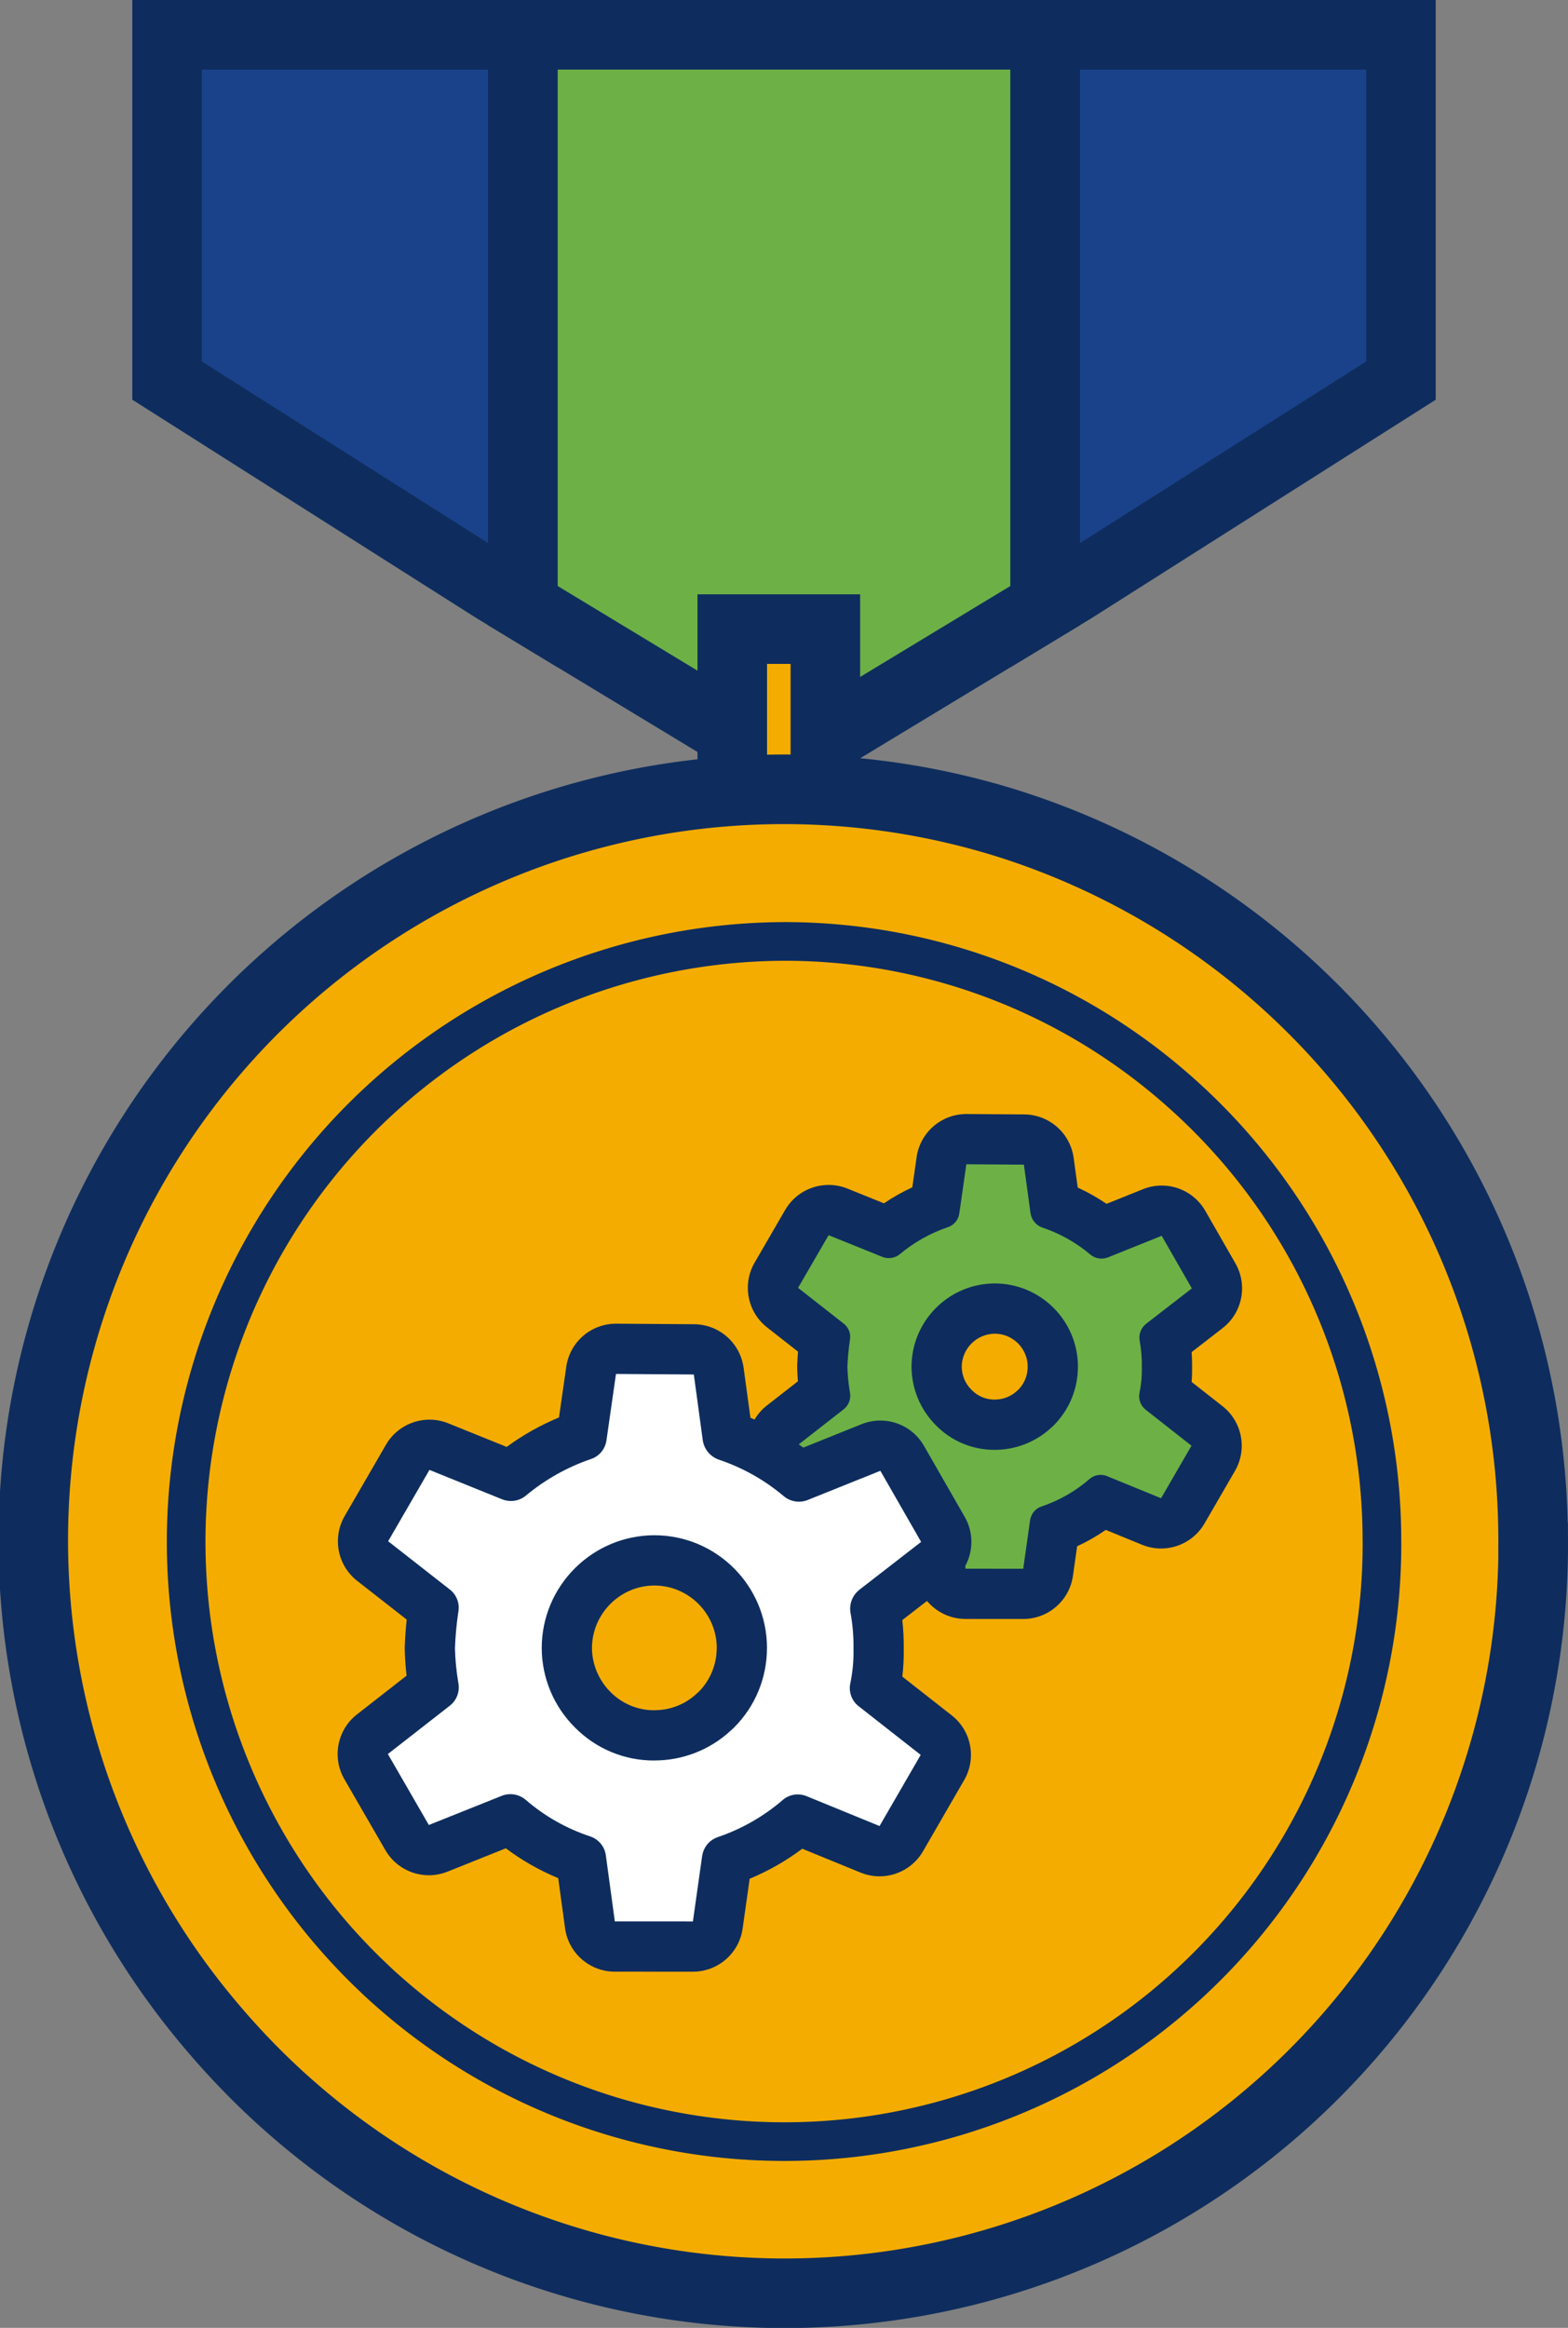
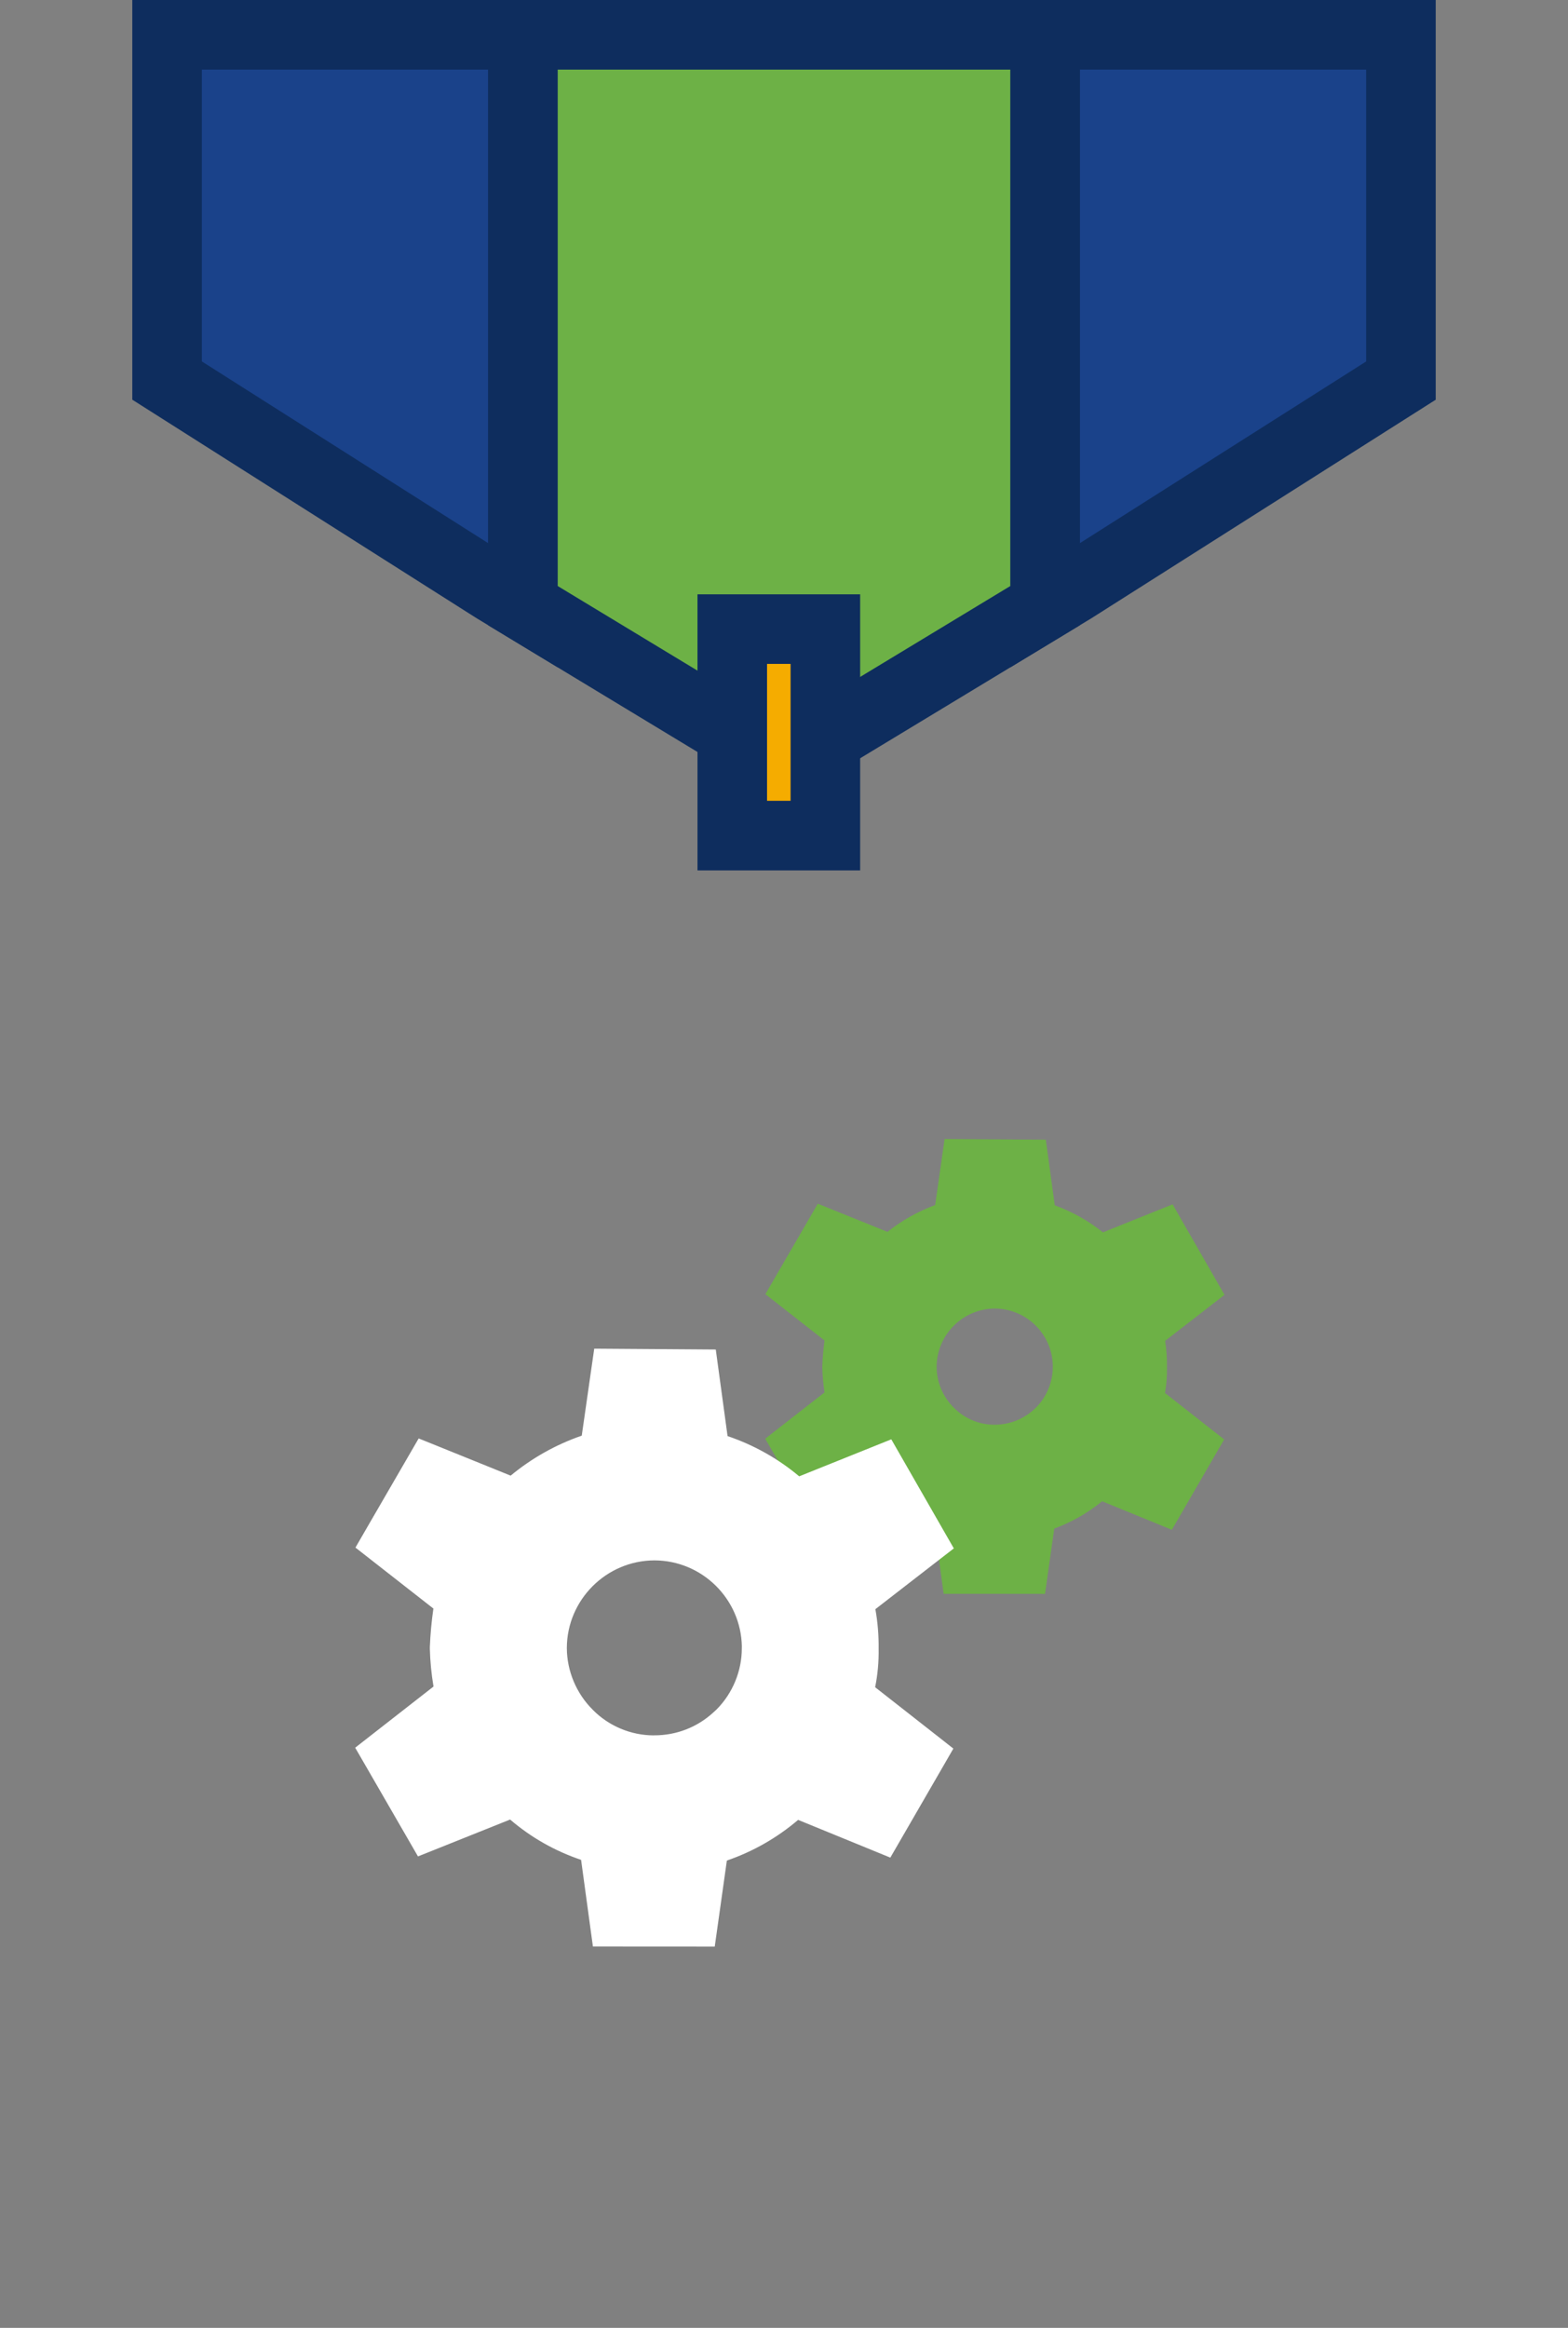
<svg xmlns="http://www.w3.org/2000/svg" width="40.575" height="60.21" viewBox="0 0 40.575 60.21">
  <rect x="0" y="0" width="40.575" height="60.21" fill="#808080" stroke="none" />
  <defs>
    <style>.a{fill:#1a428a;}.a,.b,.c,.d{stroke:#0e2d5e;stroke-miterlimit:10;}.a,.b,.c{stroke-width:1.8px;}.b,.e{fill:#6db146;}.c,.d{fill:#f5ac00;}.e,.f{stroke-linecap:round;stroke-linejoin:round;}.f{fill:#fff;}.g,.h{stroke:none;}.h{fill:#0e2d5e;}</style>
  </defs>
  <g transform="translate(0.9 0.9)">
    <g transform="translate(3.423 0)">
      <path class="a" d="M1096.611,327.39v8.943l8.479,5.379.73.442V327.39Z" transform="translate(-1096.611 -327.39)" />
      <path class="a" d="M1120.657,327.39v14.765l.73-.442,8.479-5.379V327.39Z" transform="translate(-1097.937 -327.39)" />
      <path class="b" d="M1113.113,327.39h-6.756v14.765l6.756,4.088,6.755-4.088V327.39Z" transform="translate(-1097.148 -327.39)" />
    </g>
    <rect class="c" width="2.409" height="5.341" transform="translate(18.049 15.372)" />
-     <path class="c" d="M1131.763,367.493a19.37,19.37,0,0,1-32.273,14.528c-.146-.128-.287-.259-.428-.393a19.715,19.715,0,0,1-1.423-1.5,19.426,19.426,0,0,1,20.366-31.25,19.468,19.468,0,0,1,8.855,5.687,19.407,19.407,0,0,1,4.9,12.926Z" transform="translate(-1092.988 -328.529)" />
-     <path class="d" d="M1128.078,367.722a15.461,15.461,0,0,1-25.759,11.6c-.115-.1-.229-.207-.341-.314a15.531,15.531,0,0,1,10.626-26.8,15.38,15.38,0,0,1,8.8,2.754,15.207,15.207,0,0,1,1.253.97,15.5,15.5,0,0,1,5.42,11.8Z" transform="translate(-1093.217 -328.758)" />
    <g class="e" transform="translate(-1094.141 -329.095)">
      <path class="g" d="M 1120.283 369.421 L 1119.718 369.42 L 1118.226 369.419 L 1117.66 369.419 L 1117.583 368.858 L 1117.427 367.72 C 1116.978 367.556 1116.564 367.321 1116.193 367.018 L 1114.913 367.53 L 1114.39 367.74 L 1114.109 367.252 L 1113.325 365.896 L 1113.042 365.407 L 1113.488 365.059 L 1114.577 364.21 C 1114.545 363.998 1114.526 363.783 1114.519 363.566 L 1114.519 363.544 L 1114.52 363.521 C 1114.529 363.301 1114.548 363.081 1114.577 362.866 L 1113.492 362.017 L 1113.047 361.669 L 1113.33 361.179 L 1114.12 359.817 L 1114.403 359.329 L 1114.926 359.54 L 1116.206 360.057 C 1116.579 359.762 1116.993 359.529 1117.44 359.363 L 1117.604 358.217 L 1117.684 357.655 L 1118.252 357.659 L 1119.74 357.669 L 1120.303 357.673 L 1120.38 358.231 L 1120.535 359.37 C 1120.987 359.535 1121.405 359.769 1121.781 360.07 L 1123.06 359.556 L 1123.585 359.345 L 1123.866 359.836 L 1124.646 361.195 L 1124.927 361.686 L 1124.48 362.033 L 1123.391 362.876 C 1123.426 363.103 1123.442 363.332 1123.438 363.558 C 1123.443 363.783 1123.426 364.006 1123.388 364.225 L 1124.474 365.077 L 1124.919 365.425 L 1124.636 365.914 L 1123.849 367.273 L 1123.565 367.763 L 1123.04 367.548 L 1121.76 367.025 C 1121.389 367.328 1120.973 367.565 1120.522 367.732 L 1120.362 368.861 L 1120.283 369.421 Z M 1118.983 362.041 C 1118.156 362.044 1117.481 362.719 1117.478 363.547 C 1117.48 363.944 1117.637 364.32 1117.921 364.603 L 1117.924 364.605 L 1117.927 364.608 C 1118.2 364.886 1118.58 365.045 1118.97 365.045 L 1118.98 365.045 C 1119.359 365.045 1119.718 364.905 1119.995 364.652 L 1120.054 364.597 C 1120.329 364.319 1120.485 363.937 1120.484 363.548 L 1120.484 363.505 L 1120.484 363.501 C 1120.461 362.694 1119.796 362.043 1118.983 362.041 Z" />
-       <path class="h" d="M 1118.247 358.309 L 1118.066 359.574 C 1118.045 359.742 1117.929 359.883 1117.768 359.936 C 1117.316 360.09 1116.896 360.326 1116.529 360.632 C 1116.446 360.701 1116.344 360.736 1116.241 360.736 C 1116.184 360.736 1116.128 360.726 1116.073 360.704 L 1114.683 360.143 L 1113.893 361.505 L 1115.069 362.426 C 1115.199 362.525 1115.264 362.688 1115.235 362.85 C 1115.2 363.081 1115.179 363.314 1115.169 363.547 C 1115.176 363.772 1115.198 363.997 1115.236 364.218 C 1115.266 364.382 1115.2 364.548 1115.069 364.65 L 1113.888 365.571 L 1114.671 366.927 L 1116.059 366.371 C 1116.114 366.349 1116.172 366.338 1116.23 366.338 C 1116.334 366.338 1116.437 366.374 1116.52 366.444 C 1116.88 366.756 1117.299 366.994 1117.751 367.144 C 1117.916 367.197 1118.033 367.34 1118.055 367.511 L 1118.227 368.769 L 1119.719 368.77 L 1119.896 367.516 C 1119.912 367.414 1119.962 367.32 1120.038 367.249 C 1120.084 367.209 1120.139 367.176 1120.198 367.158 C 1120.651 367.004 1121.072 366.764 1121.434 366.45 C 1121.515 366.379 1121.618 366.342 1121.723 366.342 C 1121.781 366.342 1121.841 366.354 1121.896 366.378 L 1123.286 366.947 L 1124.073 365.588 L 1122.89 364.66 C 1122.755 364.556 1122.692 364.384 1122.728 364.218 C 1122.773 364.002 1122.793 363.781 1122.788 363.56 C 1122.792 363.331 1122.773 363.103 1122.733 362.878 C 1122.701 362.712 1122.765 362.542 1122.897 362.436 L 1124.082 361.519 L 1123.302 360.159 L 1121.91 360.718 C 1121.857 360.739 1121.801 360.749 1121.746 360.749 C 1121.641 360.749 1121.536 360.712 1121.453 360.642 C 1121.087 360.333 1120.665 360.097 1120.211 359.945 C 1120.05 359.888 1119.934 359.747 1119.908 359.579 L 1119.736 358.319 L 1118.247 358.309 M 1118.97 365.695 C 1118.404 365.695 1117.86 365.468 1117.463 365.064 C 1117.058 364.661 1116.83 364.115 1116.828 363.544 C 1116.832 362.357 1117.794 361.395 1118.982 361.391 C 1120.168 361.392 1121.131 362.352 1121.135 363.538 L 1121.134 363.545 C 1121.136 364.116 1120.908 364.664 1120.504 365.067 L 1120.434 365.131 C 1120.038 365.494 1119.521 365.695 1118.984 365.695 C 1118.98 365.695 1118.975 365.695 1118.97 365.695 M 1118.247 357.009 C 1118.25 357.009 1118.253 357.009 1118.256 357.009 L 1119.745 357.019 C 1120.391 357.024 1120.936 357.503 1121.024 358.143 L 1121.129 358.911 C 1121.389 359.03 1121.638 359.17 1121.875 359.332 L 1122.818 358.953 C 1122.976 358.889 1123.14 358.859 1123.302 358.859 C 1123.756 358.859 1124.192 359.098 1124.43 359.512 L 1125.21 360.872 C 1125.532 361.435 1125.391 362.149 1124.878 362.547 L 1124.077 363.167 C 1124.086 363.297 1124.09 363.427 1124.089 363.557 C 1124.091 363.685 1124.087 363.812 1124.077 363.939 L 1124.875 364.565 C 1125.385 364.965 1125.523 365.679 1125.198 366.24 L 1124.411 367.598 C 1124.173 368.01 1123.738 368.247 1123.286 368.247 C 1123.121 368.247 1122.954 368.216 1122.794 368.15 L 1121.855 367.766 C 1121.621 367.928 1121.373 368.07 1121.114 368.189 L 1121.006 368.952 C 1120.915 369.594 1120.366 370.07 1119.719 370.07 C 1119.718 370.07 1119.718 370.07 1119.718 370.07 L 1118.226 370.069 C 1117.576 370.069 1117.027 369.589 1116.939 368.946 L 1116.834 368.178 C 1116.576 368.059 1116.329 367.919 1116.095 367.757 L 1115.154 368.134 C 1114.997 368.197 1114.833 368.227 1114.672 368.227 C 1114.219 368.227 1113.784 367.99 1113.546 367.577 L 1112.762 366.222 C 1112.438 365.66 1112.577 364.945 1113.088 364.546 L 1113.889 363.922 C 1113.879 363.81 1113.873 363.698 1113.87 363.585 C 1113.869 363.555 1113.869 363.525 1113.87 363.494 C 1113.875 363.381 1113.882 363.268 1113.891 363.155 L 1113.092 362.529 C 1112.581 362.13 1112.443 361.414 1112.768 360.853 L 1113.558 359.491 C 1113.797 359.079 1114.231 358.843 1114.683 358.843 C 1114.846 358.843 1115.01 358.873 1115.169 358.937 L 1116.115 359.319 C 1116.347 359.161 1116.593 359.023 1116.849 358.905 L 1116.96 358.125 C 1117.052 357.484 1117.601 357.009 1118.247 357.009 Z M 1119.834 363.513 C 1119.818 363.058 1119.442 362.693 1118.983 362.691 C 1118.514 362.694 1118.132 363.076 1118.128 363.544 C 1118.13 363.771 1118.219 363.983 1118.38 364.142 C 1118.383 364.145 1118.386 364.149 1118.39 364.152 C 1118.542 364.306 1118.753 364.395 1118.97 364.395 L 1118.976 364.395 C 1118.979 364.395 1118.982 364.395 1118.984 364.395 C 1119.196 364.395 1119.399 364.316 1119.556 364.172 L 1119.601 364.131 C 1119.75 363.975 1119.835 363.764 1119.834 363.55 C 1119.834 363.538 1119.834 363.525 1119.834 363.513 Z" />
    </g>
    <g class="f" transform="translate(-1093.522 -329.411)">
      <path class="g" d="M 1111.117 378.86 L 1110.552 378.859 L 1108.532 378.858 L 1107.965 378.858 L 1107.888 378.296 L 1107.659 376.616 C 1106.978 376.386 1106.362 376.036 1105.822 375.573 L 1103.961 376.318 L 1103.438 376.527 L 1103.156 376.039 L 1102.096 374.204 L 1101.813 373.715 L 1102.259 373.367 L 1103.84 372.133 C 1103.785 371.807 1103.753 371.479 1103.745 371.155 L 1103.745 371.135 L 1103.745 371.114 C 1103.758 370.782 1103.789 370.446 1103.837 370.116 L 1102.265 368.887 L 1101.82 368.539 L 1102.103 368.049 L 1103.173 366.204 L 1103.456 365.716 L 1103.979 365.927 L 1105.836 366.678 C 1106.385 366.224 1107.003 365.877 1107.676 365.644 L 1107.918 363.956 L 1107.999 363.394 L 1108.566 363.398 L 1110.58 363.412 L 1111.144 363.416 L 1111.22 363.974 L 1111.449 365.655 C 1112.13 365.886 1112.754 366.236 1113.303 366.696 L 1115.161 365.95 L 1115.686 365.739 L 1115.967 366.229 L 1117.022 368.069 L 1117.304 368.56 L 1116.857 368.906 L 1115.274 370.132 C 1115.334 370.466 1115.362 370.809 1115.358 371.154 C 1115.364 371.488 1115.334 371.823 1115.268 372.151 L 1116.848 373.389 L 1117.292 373.738 L 1117.01 374.226 L 1115.945 376.067 L 1115.661 376.558 L 1115.136 376.343 L 1113.275 375.582 C 1112.727 376.048 1112.108 376.401 1111.431 376.634 L 1111.196 378.3 L 1111.117 378.86 Z M 1109.556 368.87 C 1108.31 368.874 1107.293 369.891 1107.29 371.137 C 1107.292 371.728 1107.535 372.311 1107.957 372.73 L 1107.959 372.733 L 1107.961 372.735 C 1108.375 373.155 1108.95 373.396 1109.537 373.396 L 1109.554 373.395 L 1109.556 373.395 L 1109.559 373.395 C 1110.126 373.395 1110.665 373.185 1111.08 372.804 L 1111.164 372.727 C 1111.581 372.308 1111.82 371.73 1111.818 371.138 L 1111.818 371.104 L 1111.819 371.097 C 1111.797 369.867 1110.789 368.872 1109.556 368.87 Z" />
-       <path class="h" d="M 1108.562 364.048 L 1108.316 365.76 C 1108.286 365.988 1108.13 366.179 1107.911 366.25 C 1107.299 366.459 1106.73 366.779 1106.234 367.192 C 1106.123 367.286 1105.984 367.334 1105.844 367.334 C 1105.768 367.334 1105.691 367.32 1105.617 367.291 L 1103.735 366.53 L 1102.666 368.375 L 1104.259 369.621 C 1104.435 369.755 1104.521 369.977 1104.483 370.195 C 1104.436 370.508 1104.407 370.823 1104.395 371.139 C 1104.402 371.443 1104.432 371.748 1104.484 372.047 C 1104.524 372.269 1104.437 372.494 1104.259 372.631 L 1102.659 373.879 L 1103.719 375.714 L 1105.599 374.962 C 1105.674 374.931 1105.752 374.917 1105.83 374.917 C 1105.971 374.917 1106.11 374.966 1106.222 375.06 C 1106.711 375.484 1107.277 375.805 1107.89 376.008 C 1108.112 376.08 1108.271 376.273 1108.3 376.504 L 1108.532 378.208 L 1110.552 378.209 L 1110.792 376.511 C 1110.814 376.373 1110.882 376.245 1110.985 376.151 C 1111.047 376.095 1111.121 376.052 1111.201 376.026 C 1111.815 375.817 1112.383 375.492 1112.875 375.069 C 1112.984 374.973 1113.124 374.923 1113.265 374.923 C 1113.344 374.923 1113.424 374.939 1113.5 374.971 L 1115.382 375.741 L 1116.447 373.901 L 1114.845 372.645 C 1114.662 372.505 1114.577 372.272 1114.626 372.047 C 1114.687 371.754 1114.714 371.455 1114.708 371.156 C 1114.712 370.846 1114.688 370.538 1114.632 370.234 C 1114.59 370.008 1114.676 369.779 1114.854 369.635 L 1116.458 368.392 L 1115.403 366.553 L 1113.518 367.31 C 1113.446 367.338 1113.371 367.352 1113.296 367.352 C 1113.153 367.352 1113.013 367.302 1112.9 367.207 C 1112.404 366.788 1111.833 366.469 1111.218 366.263 C 1111.001 366.185 1110.843 365.995 1110.808 365.767 L 1110.576 364.062 L 1108.562 364.048 M 1109.562 374.045 C 1109.561 374.045 1109.56 374.045 1109.558 374.045 C 1109.551 374.046 1109.544 374.046 1109.537 374.046 C 1108.771 374.046 1108.037 373.737 1107.499 373.191 C 1106.951 372.647 1106.642 371.907 1106.64 371.135 C 1106.644 369.527 1107.947 368.225 1109.555 368.22 C 1111.161 368.221 1112.464 369.521 1112.469 371.127 L 1112.468 371.136 C 1112.47 371.909 1112.163 372.651 1111.614 373.196 L 1111.52 373.283 C 1110.986 373.773 1110.287 374.045 1109.562 374.045 M 1108.561 362.748 C 1108.564 362.748 1108.568 362.748 1108.571 362.748 L 1110.585 362.762 C 1111.232 362.767 1111.776 363.246 1111.864 363.887 L 1112.041 365.182 C 1112.528 365.383 1112.986 365.641 1113.409 365.953 L 1114.919 365.346 C 1115.077 365.283 1115.241 365.253 1115.403 365.253 C 1115.857 365.253 1116.293 365.491 1116.531 365.906 L 1117.586 367.745 C 1117.909 368.308 1117.767 369.023 1117.255 369.42 L 1115.971 370.414 C 1115.998 370.658 1116.011 370.904 1116.008 371.152 C 1116.012 371.393 1116 371.636 1115.971 371.876 L 1117.249 372.878 C 1117.759 373.277 1117.897 373.991 1117.572 374.552 L 1116.508 376.392 C 1116.269 376.805 1115.834 377.042 1115.382 377.042 C 1115.217 377.042 1115.051 377.01 1114.89 376.945 L 1113.382 376.328 C 1112.962 376.643 1112.506 376.903 1112.021 377.105 L 1111.839 378.391 C 1111.749 379.033 1111.2 379.509 1110.552 379.509 C 1110.552 379.509 1110.552 379.509 1110.552 379.509 L 1108.532 379.508 C 1107.882 379.508 1107.332 379.028 1107.244 378.384 L 1107.067 377.089 C 1106.583 376.889 1106.129 376.631 1105.711 376.317 L 1104.202 376.921 C 1104.044 376.984 1103.881 377.014 1103.72 377.014 C 1103.267 377.014 1102.832 376.777 1102.594 376.364 L 1101.533 374.529 C 1101.209 373.968 1101.348 373.253 1101.859 372.854 L 1103.143 371.852 C 1103.117 371.625 1103.101 371.397 1103.095 371.171 C 1103.094 371.144 1103.095 371.116 1103.096 371.089 C 1103.105 370.86 1103.121 370.63 1103.146 370.401 L 1101.865 369.4 C 1101.354 369 1101.216 368.285 1101.541 367.724 L 1102.61 365.878 C 1102.849 365.466 1103.284 365.23 1103.736 365.23 C 1103.898 365.23 1104.063 365.261 1104.222 365.325 L 1105.733 365.935 C 1106.154 365.627 1106.606 365.373 1107.087 365.173 L 1107.275 363.863 C 1107.367 363.223 1107.915 362.748 1108.561 362.748 Z M 1111.169 371.099 C 1111.148 370.226 1110.431 369.521 1109.554 369.52 C 1108.67 369.523 1107.945 370.247 1107.94 371.135 C 1107.942 371.558 1108.116 371.971 1108.415 372.27 C 1108.418 372.273 1108.421 372.276 1108.424 372.279 C 1108.717 372.575 1109.123 372.746 1109.537 372.746 L 1109.549 372.745 C 1109.552 372.745 1109.555 372.745 1109.558 372.745 L 1109.562 372.745 C 1109.963 372.745 1110.346 372.596 1110.64 372.326 L 1110.713 372.259 C 1111.004 371.962 1111.169 371.555 1111.168 371.139 C 1111.168 371.126 1111.169 371.112 1111.169 371.099 Z" />
    </g>
  </g>
</svg>